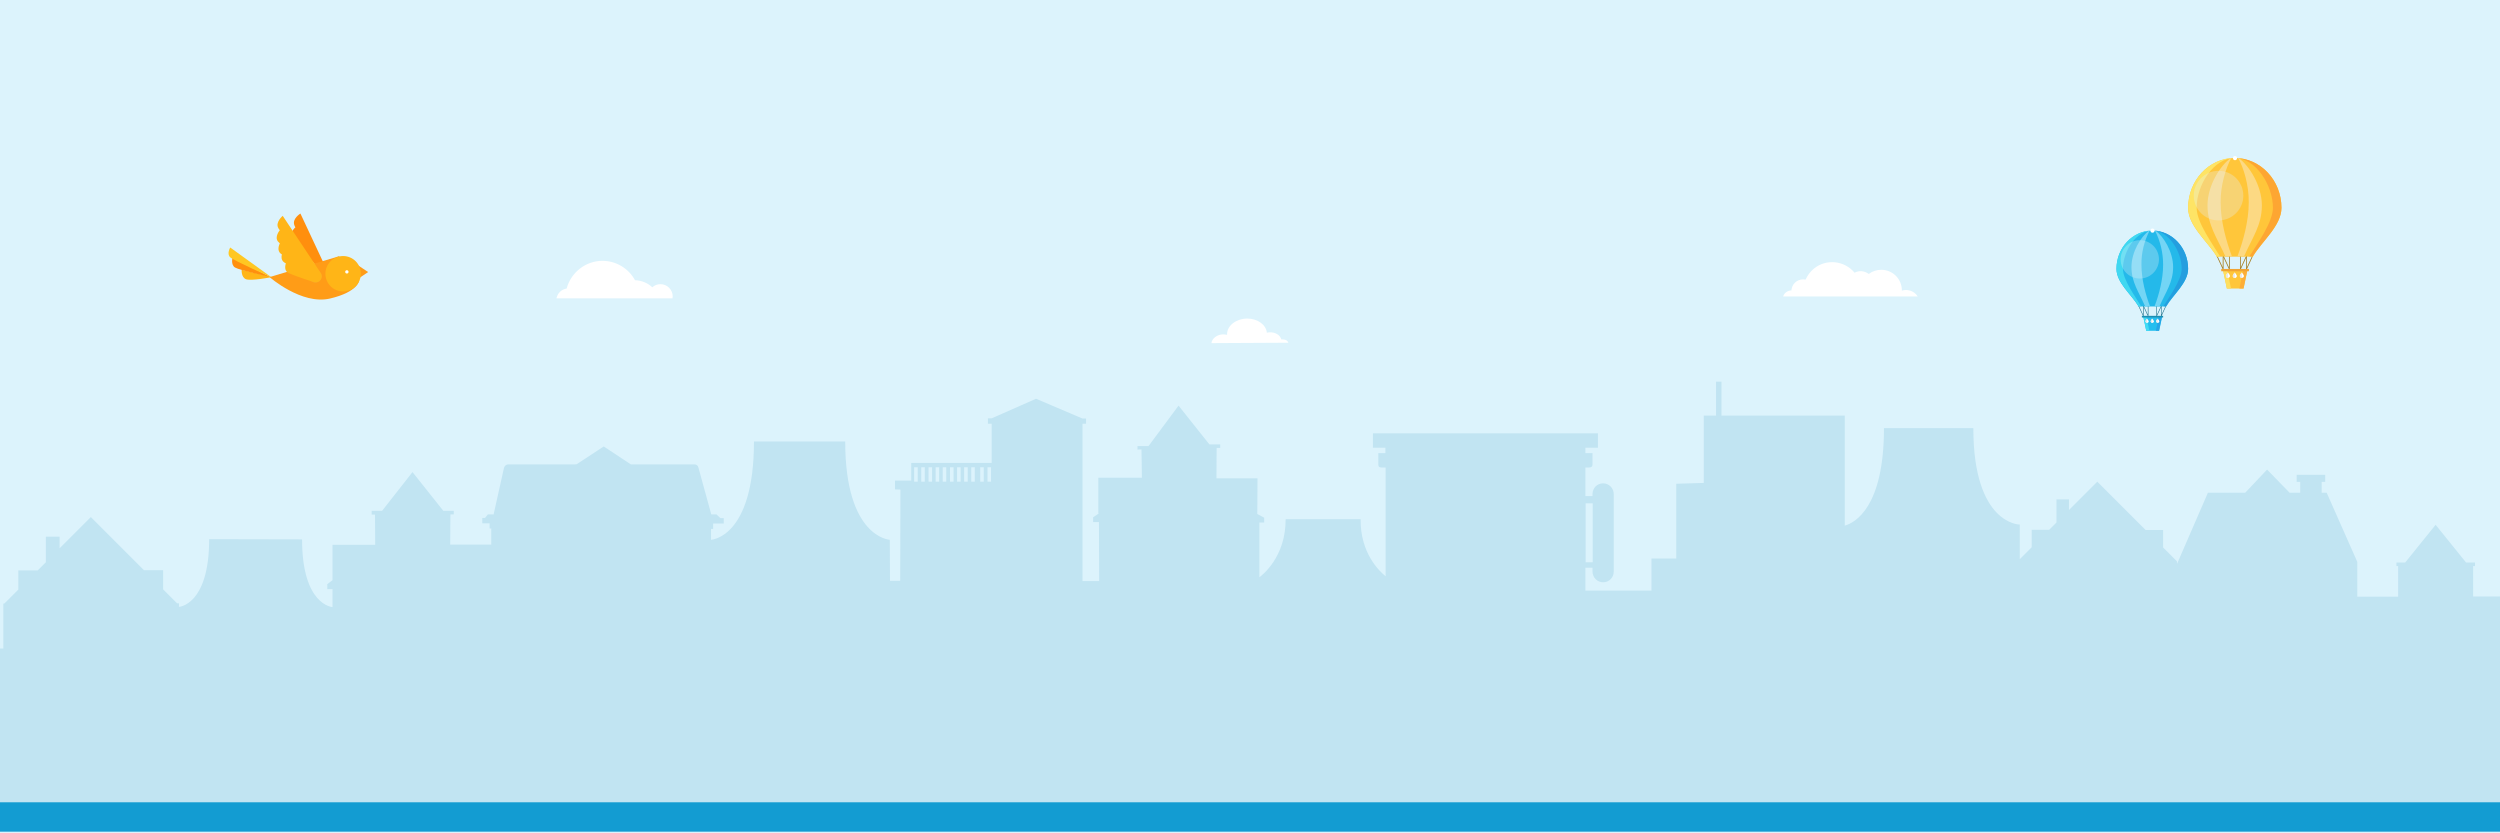
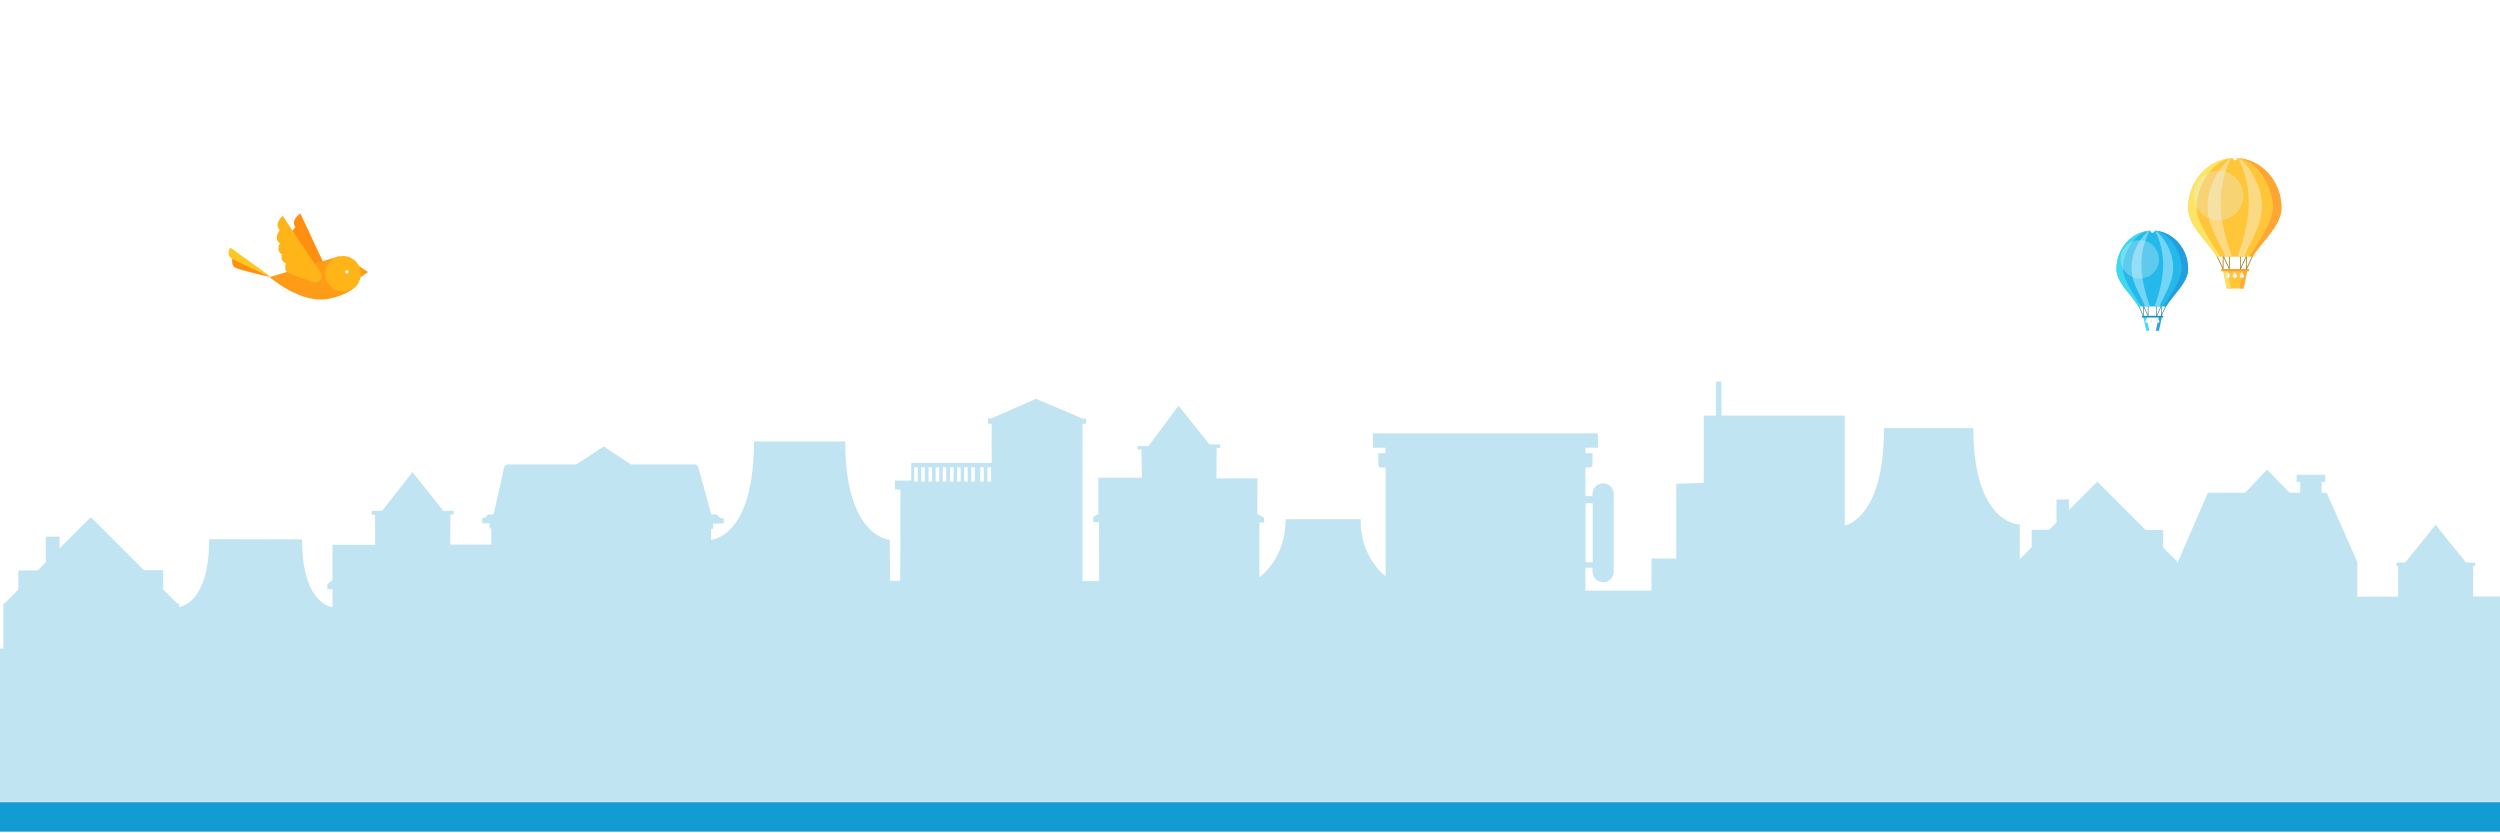
<svg xmlns="http://www.w3.org/2000/svg" version="1.1" id="Laag_1" x="0px" y="0px" viewBox="0 0 1200 400" style="enable-background:new 0 0 1200 400;">
  <style type="text/css">
	.st0{fill:#DCF3FC;}
	.st1{fill:#C1E4F2;}
	.st2{fill:#139CD2;}
	.st3{fill:none;stroke:#146B86;stroke-width:0.262;}
	.st4{fill:#24B9EA;}
	.st5{fill:#249EDF;}
	.st6{fill:#FFFFFF;}
	.st7{fill:#40D8F1;}
	.st8{fill:#24BEEF;}
	.st9{fill:#41DBF4;}
	.st10{fill:#25A5E6;}
	.st11{fill:#1B8FB3;}
	.st12{fill:#73D5F5;}
	.st13{opacity:0.3;fill:#E4F2F8;enable-background:new    ;}
	.st14{fill:#E7E7E7;}
	.st15{fill:none;stroke:#FFC63A;stroke-width:0.341;}
	.st16{opacity:0.45;fill:none;stroke:#1D1D1B;stroke-width:0.341;enable-background:new    ;}
	.st17{fill:#FFC63A;}
	.st18{fill:#FDA632;}
	.st19{fill:#FEE465;}
	.st20{fill:#FEDF60;}
	.st21{fill:#FDAE38;}
	.st22{fill:#F1A433;}
	.st23{fill:#FCD983;}
	.st24{fill:#FF8F0E;}
	.st25{fill:#FFB517;}
	.st26{fill:#FF9C17;}
	.st27{fill:#F2A533;}
	.st28{fill:#FFC722;}
</style>
-   <rect x="-7.6" y="-13.6" class="st0" width="1252" height="427.1" />
  <g>
    <polygon class="st1" points="306.8,223.4 306.7,223.5 306.8,223.5" />
    <path class="st1" d="M1187.1,286.3c0-7.1,0-14.5,0-14.6h0.9V270h-4.3l-14.6-18.1l-14.6,18.1h-4.2v1.7h0.8c0,2.2,0,8.4,0,14.7h-19.6&#10;  v-16.5v-0.2l-14.7-33.2h-2.4V234v-2.7h1.7v-3.4h-13.7v3.4h1.7v2.7v2.5h-5.1l-10.8-11.1l-10.5,11.1h-17.9l-14.8,34.1l-0.1-1.1h0.1&#10;  l-0.1-0.1v-0.1h-0.1l-6.5-6.5v-8.4h-8.4l-23.2-23.2l-13.6,13.6v-5.1h-6v11.1l-3.5,3.5h-8.4v8.4l-5.7,5.7v-16.6&#10;  c0,0-22.3,0-22.3-46.3c-1.9,0-41,0-42.9,0c0,38-13.9,45.4-18.8,46.8v-52.8h-59.2v-16.3h-2.6v16.3h-5.9v32.3l-13.2,0.4v35.9h-11.9&#10;  v15.4H761v-11h3.4v1.8c0,2.9,2.3,5.2,5.1,5.2c2.9,0,5.1-2.3,5.1-5.2v-37.1c0-2.9-2.3-5.2-5.1-5.2c-2.9,0-5.1,2.3-5.1,5.2v0.9H761&#10;  v-9.5v-4.2h1.8c1,0,1.6-0.4,1.6-1.4v-5.5H761v-2.6h6V208H659v6.9h6v2.6h-3.4v5.5c0,1,0.4,1.4,1.5,1.4h2v4.2v48&#10;  c-2.9-2.3-12.2-11-12-27.4c-0.6,0-35.4,0-36,0c0.1,18.2-11.3,26.9-12.6,27.9v-26.3h2.3v-2.3l-3.3-1.8l0.1-17.1h-19.7&#10;  c0-7.1,0.1-14.6,0.1-14.6h1.7v-1.7h-5.2l-14.8-18.6l-14.4,19.4H546v1.7l1.9-0.1c0,2.2,0.2,7.6,0.2,13.6h-20.9v17.1h0.3l-2.8,1.9&#10;  v2.3h2.8l0.1,28.3h-8v-75.5h1.7v-2.5h-1.7l-22.3-9.5l-21.3,9.4h-1.8v2.6h1.8v18.8h-38.6v8.5h-7.8v4.2l2.6,0.1l-0.1,43.8h-4.9&#10;  l-0.1-19.7c0,0-21.4-1-21.4-47.2c-1.9,0-41.9,0-43.8,0c0,46.3-20.6,47.2-20.6,47.2v-5.2h1v-2.6h5.1v-2.6h-1.6l-1.9-1.8h-2.5&#10;  c0,0,0-0.1-0.1-0.4l-6.1-22.2c-0.2-0.9-1-1.4-1.9-1.4h-30.5l0,0l-13-8.6l-13.1,8.6l-0.1-0.1l-0.4,0.1h-32.3c-0.9,0-1.8,0.8-2,1.7&#10;  l-4.9,22c0,0.2-0.1,0.3,0,0.3h-2.8l-1.4,1.7h-1.3v2.6h3.5v2.5h0.8v7.7h-19.7c0-7.1,0.1-14.4,0.1-14.5h1.6v-1.7h-5L198,226.6&#10;  l-14.6,18.6h-5v1.8h1.6c0,2.2,0.1,8.3,0.1,14.5h-20.5v17l0,0l-2.5,1.9v2.4h2.5v8.6c0,0-14.6-0.8-14.6-32.5&#10;  c-1.3,0-43.3-0.1-44.6-0.1c0,31.7-14.5,32.5-14.5,32.5v0.3l0,0v-1.4H86l-0.1-0.1v-0.5H85l-6.7-6.7v-9.2h-9.2l-25.5-25.5l-15,15&#10;  v-5.6H22v12.3l-3.9,3.9H8.8v9.2l-6.7,6.7H1.6v0.6l0,0l0,0v21H-7v86.4h1213.9V286.3H1187.1z M761.1,241.6h3.4v28.3h-3.4V241.6z&#10;   M440.5,231.2h-1.7v-6.9h1.7V231.2z M443.9,231.2h-1.7v-6.9h1.7V231.2z M447.4,231.2h-1.7v-6.9h1.7V231.2z M450.8,231.2h-1.7v-6.9&#10;  h1.7V231.2z M454.2,231.2h-1.7v-6.9h1.7V231.2z M457.7,231.2H456v-6.9h1.7V231.2z M461.1,231.2h-1.7v-6.9h1.7V231.2z M464.5,231.2&#10;  h-1.7v-6.9h1.7V231.2z M467.9,231.2h-1.7v-6.9h1.7V231.2z M472.2,231.2h-1.7v-6.9h1.7V231.2z M475.7,231.2H474v-6.9h1.7V231.2z" />
  </g>
  <rect x="-0.7" y="385.1" class="st2" width="1200.7" height="14.1" />
  <g>
    <path class="st3" d="M1026.5,146.7l2.3,5v-5.8" />
    <path class="st3" d="M1028.8,146.7l2.3,5v-5.8 M1039.7,146.7l-2.3,5v-5.8" />
    <path class="st3" d="M1037.5,146.7l-2.3,5v-5.8" />
    <path class="st4" d="M1050.3,129.1c0-10.1-7.7-18.4-17.2-18.4l0,0c-9.5,0.1-17.2,8.3-17.2,18.4c0,6.7,7.3,12.4,10.6,18h13.3&#10;  C1043.1,141.5,1050.3,135.7,1050.3,129.1L1050.3,129.1z" />
    <path class="st5" d="M1033.1,110.6c7.8,0.1,14.1,10.1,14.1,18.4c0,5.5-6,13.4-8.7,18h1.2c3.3-5.6,10.6-11.3,10.6-18&#10;  C1050.3,118.9,1042.6,110.7,1033.1,110.6z" />
    <circle class="st6" cx="1033.2" cy="110.7" r="1" />
    <path class="st7" d="M1033.1,110.6c-9.5,0.1-17.2,8.3-17.2,18.4c0,6.7,7.3,12.4,10.6,18h1.2c-2.7-4.6-8.7-12.6-8.7-18&#10;  C1019,120.7,1025.3,110.7,1033.1,110.6z" />
-     <path class="st8" d="M1028.8,152.2l1.4,6.6h6.2l1.4-6.6" />
    <path class="st9" d="M1028.8,152.2l1.4,6.6h1.5l-1.4-6.6" />
    <path class="st10" d="M1037.7,152.2l-1.4,6.6h-1.5l1.4-6.6" />
    <path class="st11" d="M1028.1,151.6h10.2v0.8h-10.2" />
    <path class="st6" d="M1031.4,154.2c0,0.4-0.3,0.8-0.8,0.8c-0.4,0-0.8-0.4-0.8-0.8c0.2-0.5,0.4-0.9,0.8-1.2&#10;  C1030.9,153.3,1031.2,153.7,1031.4,154.2L1031.4,154.2z M1033.9,154.2c0,0.4-0.3,0.8-0.8,0.8c-0.4,0-0.8-0.4-0.8-0.8&#10;  c0.2-0.5,0.4-0.9,0.8-1.2C1033.4,153.3,1033.7,153.7,1033.9,154.2L1033.9,154.2z M1036.5,154.2c0,0.4-0.3,0.8-0.8,0.8&#10;  c-0.4,0-0.8-0.4-0.8-0.8c0.2-0.5,0.4-0.9,0.8-1.2C1036.1,153.3,1036.3,153.7,1036.5,154.2L1036.5,154.2z" />
    <path class="st12" d="M1031.8,110.7h-0.2c-3.9,2.7-8.5,10.2-8.5,17.5c0,7.3,3.5,11.9,6.5,18.7v0.1h2.4c-2.1-5.5-4.1-12.9-4.1-19.9&#10;  C1027.8,121.4,1029.2,115.8,1031.8,110.7L1031.8,110.7z M1034.4,110.7h0.2c3.9,2.7,8.5,10.2,8.5,17.5c0,7.3-3.5,11.9-6.5,18.7v0.1&#10;  h-2.4c2.1-5.5,4.1-12.9,4.1-19.9C1038.3,121.4,1037,115.8,1034.4,110.7L1034.4,110.7z" />
    <circle class="st13" cx="1027.1" cy="124.5" r="9.2" />
    <path class="st14" d="M1030.6,152.9c-0.4,0.3-0.6,0.8-0.8,1.2c0,0.4,0.4,0.8,0.8,0.8V152.9z M1033.1,152.9&#10;  c-0.4,0.3-0.6,0.8-0.8,1.2c0,0.4,0.3,0.8,0.8,0.8V152.9z M1035.7,152.9c-0.4,0.3-0.6,0.8-0.8,1.2c0,0.4,0.4,0.8,0.8,0.8V152.9&#10;  L1035.7,152.9z" />
  </g>
  <g>
    <path class="st15" d="M1064.1,122.7l3,6.5v-7.5" />
    <path class="st15" d="M1067.1,122.7l3,6.5v-7.5 M1081.3,122.7l-3,6.5v-7.5" />
    <path class="st15" d="M1078.4,122.7l-3,6.5v-7.5" />
    <path class="st16" d="M1064.1,122.7l3,6.5v-7.5" />
    <path class="st16" d="M1067.1,122.7l3,6.5v-7.5 M1081.3,122.7l-3,6.5v-7.5" />
    <path class="st16" d="M1078.4,122.7l-3,6.5v-7.5" />
    <path class="st17" d="M1095.1,99.8c0-13.2-10-23.9-22.4-24l0,0c-12.4,0.1-22.4,10.8-22.4,24c0,8.7,9.4,16.1,13.8,23.4h17.3&#10;  C1085.6,115.9,1095.1,108.4,1095.1,99.8L1095.1,99.8z" />
    <path class="st18" d="M1072.7,75.8c10.1,0.1,18.3,13.1,18.3,23.9c0,7.1-7.7,17.5-11.3,23.4h1.6c4.3-7.2,13.8-14.7,13.8-23.4&#10;  C1095.1,86.6,1085.1,75.9,1072.7,75.8L1072.7,75.8z" />
    <circle class="st6" cx="1072.8" cy="75.9" r="1" />
    <path class="st19" d="M1072.6,75.8c-12.4,0.1-22.3,10.8-22.3,24c0,8.6,9.4,16.1,13.8,23.4h1.6c-3.5-5.9-11.3-16.3-11.3-23.4&#10;  C1054.3,88.9,1062.5,75.9,1072.6,75.8L1072.6,75.8z" />
    <path class="st17" d="M1067.1,129.9l1.8,8.6h8l1.8-8.6" />
    <path class="st20" d="M1067.1,129.9l1.8,8.6h2l-1.8-8.6" />
    <path class="st21" d="M1078.7,129.9l-1.8,8.6h-2l1.8-8.6" />
    <path class="st22" d="M1066.2,129.1h13.3v1.1h-13.3" />
    <path class="st6" d="M1070.4,132.4c0,0.6-0.5,1-1,1c-0.6,0-1-0.5-1-1c0.2-0.6,0.6-1.2,1-1.6&#10;  C1069.9,131.3,1070.2,131.8,1070.4,132.4z M1073.7,132.4c0,0.4-0.2,0.7-0.5,0.9c-0.3,0.2-0.7,0.2-1,0c-0.3-0.2-0.5-0.5-0.5-0.9&#10;  c0.2-0.6,0.5-1.2,1-1.6C1073.1,131.3,1073.5,131.8,1073.7,132.4L1073.7,132.4z M1077.1,132.4c0,0.6-0.5,1-1,1c-0.6,0-1-0.5-1-1&#10;  c0.2-0.6,0.5-1.2,1-1.6C1076.5,131.3,1076.9,131.8,1077.1,132.4z" />
    <path class="st23" d="M1071,75.9h-0.3c-5,3.6-11.1,13.2-11.1,22.7s4.6,15.5,8.5,24.3l0.1,0.1h3.1c-2.7-7.2-5.4-16.8-5.4-25.9&#10;  C1065.8,89.1,1068.4,80.5,1071,75.9z M1074.3,75.9h0.3c5,3.6,11.1,13.2,11.1,22.7s-4.6,15.5-8.5,24.3l-0.1,0.1h-3.1&#10;  c2.7-7.2,5.4-16.8,5.4-25.9C1079.5,89.1,1077,80.5,1074.3,75.9L1074.3,75.9z" />
    <circle class="st13" cx="1064.9" cy="93.9" r="11.9" />
    <path class="st14" d="M1069.4,130.8c-0.5,0.5-0.8,1-1,1.6c0,0.6,0.5,1,1,1V130.8L1069.4,130.8z M1072.7,130.8c-0.5,0.5-0.8,1-1,1.6&#10;  c0,0.6,0.5,1,1,1V130.8L1072.7,130.8z M1076.1,130.8c-0.5,0.5-0.8,1-1,1.6c0,0.6,0.5,1,1,1V130.8L1076.1,130.8z" />
  </g>
-   <path class="st6" d="M322.8,143.2c0-0.8,0.1-0.6,0.1-0.9c0-3.2-2.6-5.9-5.9-5.9c-1.4,0-2.8,0.5-3.9,1.5c-2.2-2.1-5.2-3.3-8.3-3.4&#10; c-3.1-5.7-9.1-9.3-15.6-9.3c-8.2,0-15.2,5.7-17.2,13.3c-2.4,0.4-4.3,2-4.9,4.7L322.8,143.2L322.8,143.2z" />
+   <path class="st6" d="M322.8,143.2c0-0.8,0.1-0.6,0.1-0.9c0-3.2-2.6-5.9-5.9-5.9c-1.4,0-2.8,0.5-3.9,1.5c-2.2-2.1-5.2-3.3-8.3-3.4&#10; c-3.1-5.7-9.1-9.3-15.6-9.3c-8.2,0-15.2,5.7-17.2,13.3L322.8,143.2L322.8,143.2z" />
  <path class="st6" d="M920.5,142.3c-1.2-1.9-3.3-3.1-5.6-3.1c-0.7,0-1.4,0.1-2,0.3v-0.1c0-5.5-4.4-9.9-9.9-9.9c-2.2,0-4.3,0.7-6,2&#10; c-2-1.5-4.6-1.8-6.8-0.6c-4.9-5.9-13.7-6.8-19.6-1.9c-1.7,1.4-3,3.2-3.9,5.2c-3.1-0.6-6.1,1.3-6.7,4.4c-0.1,0.3-0.1,0.5-0.1,0.8l0,0&#10; c-1.8,0-3.5,1.2-4,2.9H920.5L920.5,142.3z" />
  <path class="st6" d="M581.5,164.7c0.1-2,2.6-4.2,5.6-4.2c0.6,0,1.3,0.1,1.9,0.2c0-0.1,0-0.2,0-0.3c0-4.1,4.3-7.4,9.6-7.5&#10; c5,0,9.1,2.9,9.5,6.8c2.8-0.7,5.8,0.5,6.7,2.6c0.1,0.2,0.1,0.4,0.2,0.6c0.2,0,0.3,0,0.5,0c1.3,0,2.5,0.4,2.9,1.6L581.5,164.7&#10; L581.5,164.7z" />
  <path class="st24" d="M158.1,133l0.2,0l-0.2-0.2l0.1-0.4l-14-29.9c0,0-4.1,2.5-2.9,5.6c0.1,0.4,0.3,0.7,0.5,1&#10; c-0.2,0.2-3.1,2.8-1.6,5.2c1.5,2.5,16.2,18.3,16.2,18.3l0.9,0.1l0.6,1.1L158.1,133z" />
-   <path class="st25" d="M129.9,132.8l-13.9-3.3c0,0-0.3,3.5,2,4.5s12-0.9,12-0.9L129.9,132.8z" />
  <path class="st26" d="M162.7,123l-33.3,10c0,0,15.4,13.5,29,10.3s14-8.7,14-8.7L162.7,123z" />
  <polygon class="st26" points="171.9,127.4 171.8,127.6 171.8,133.6 171.9,133.8 176.7,130.6" />
  <circle class="st25" cx="164.7" cy="131.4" r="8.5" />
  <path class="st27" d="M154.4,132.6c0,1.7-1.3,3-3,3c-1.7,0-3-1.3-3-3c0-1.7,1.3-3,3-3c1.1,0,2.1,0.6,2.6,1.6&#10; C154.3,131.6,154.4,132.1,154.4,132.6z" />
  <circle class="st6" cx="166.5" cy="130.5" r="0.8" />
  <path class="st25" d="M154.1,131.2c-0.1-0.1-0.2-0.3-0.3-0.4l-18.1-27.2c0,0-3.7,3.1-2.1,5.9c0.2,0.3,0.4,0.7,0.7,1&#10; c-0.1,0.1-2.6,3.2-0.9,5.4c0.3,0.3,0.6,0.6,0.9,0.9c-0.5,1.1-1.3,3.5,0.4,4.9c0.1,0.1,0.3,0.3,0.6,0.4c-0.3,1.2-0.3,2.6,0.8,3.6&#10; c0.3,0.3,0.7,0.5,1.1,0.7c-0.2,0.7-0.9,3.3,0.9,4.4c2.1,1.3,12.8,4.7,12.8,4.7l0,0c1.6,0.3,3.2-0.7,3.5-2.4&#10; C154.5,132.5,154.4,131.8,154.1,131.2z M149.8,130.1C149.8,130.1,149.8,130.1,149.8,130.1L149.8,130.1L149.8,130.1z" />
  <path class="st24" d="M129.7,132.9l-18.1-9.2c0,0-0.9,3.4,1.2,4.7S129.8,133,129.7,132.9L129.7,132.9z" />
  <path class="st28" d="M130.2,133l-0.3-0.2l-19.4-14c0,0-1.8,3.1,0,4.7C112.4,125.2,130.1,133.1,130.2,133L130.2,133z" />
</svg>